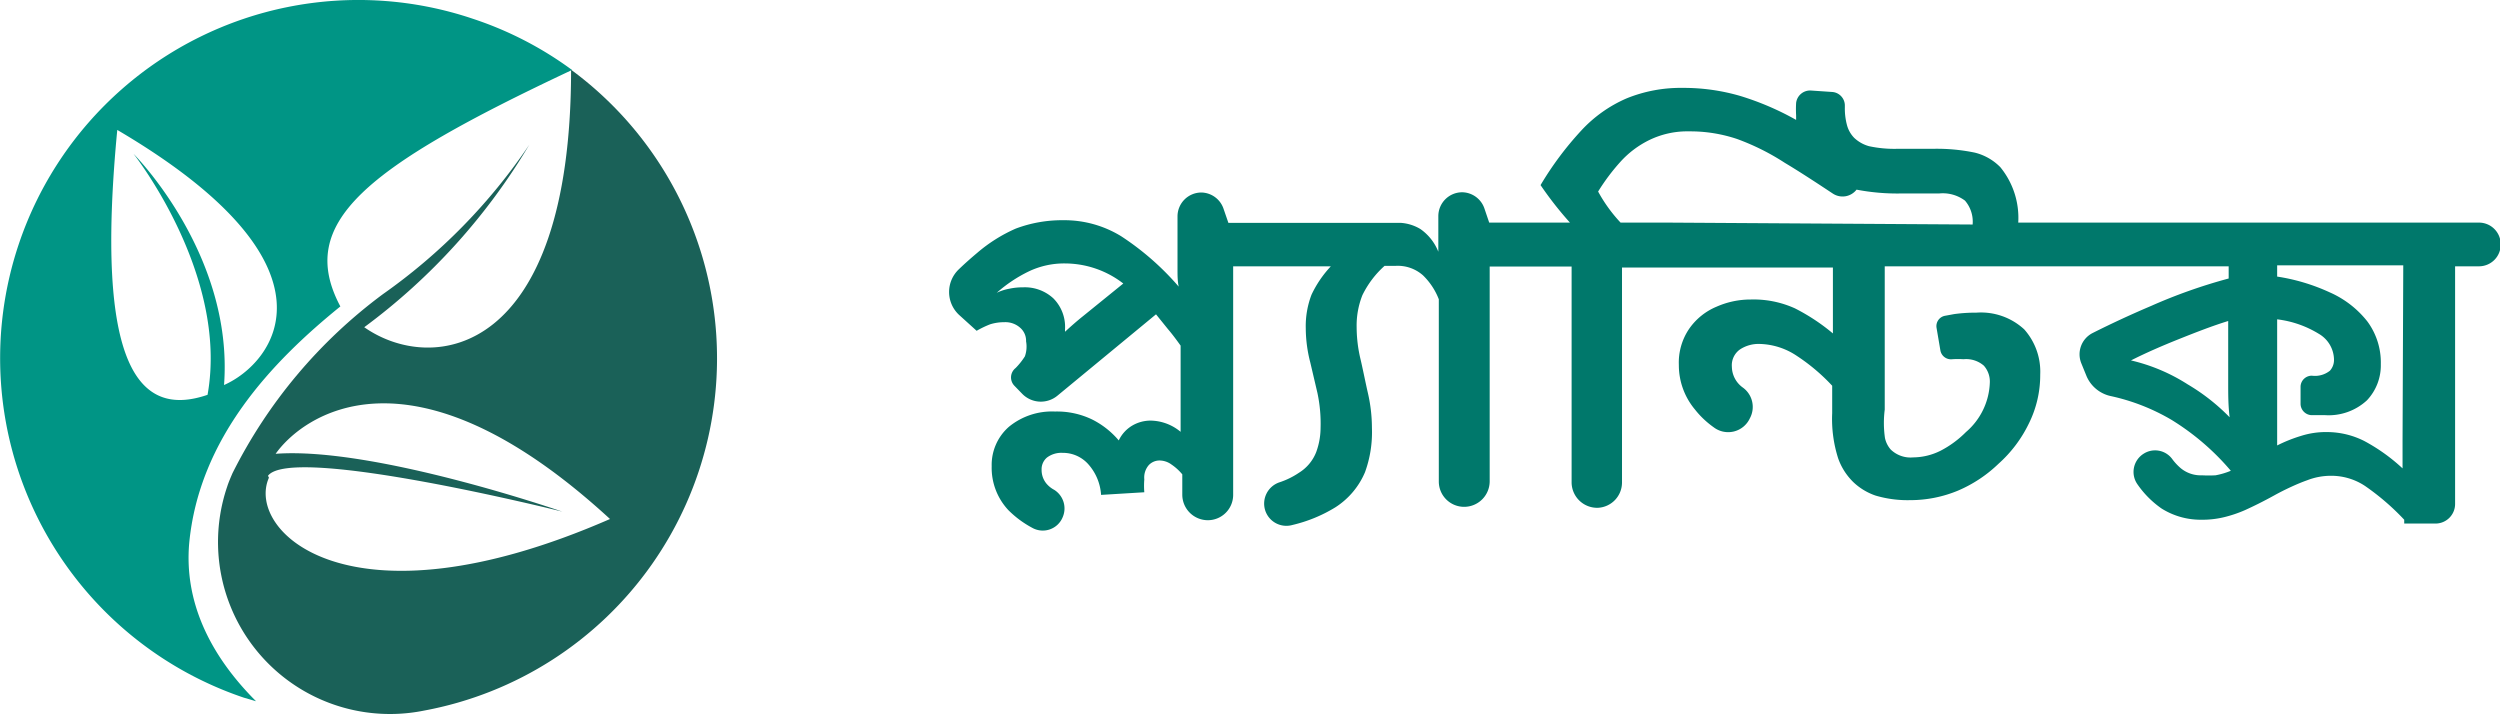
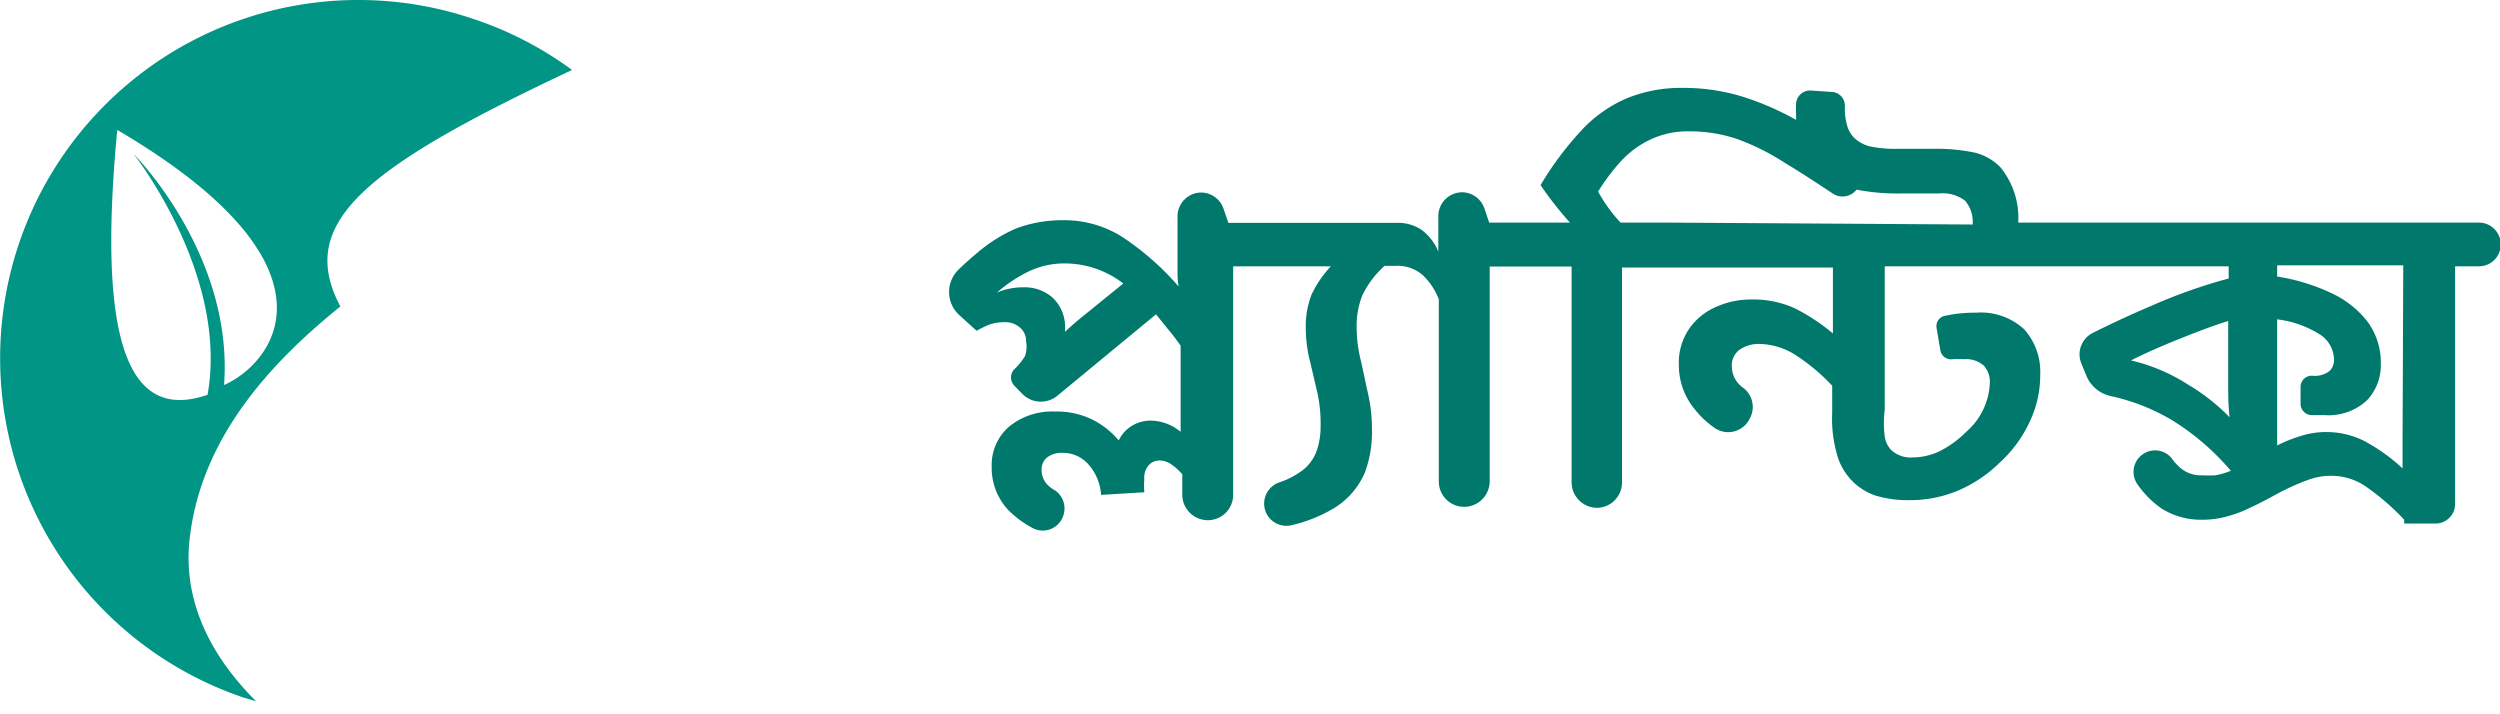
<svg xmlns="http://www.w3.org/2000/svg" id="Ebene_1" data-name="Ebene 1" viewBox="0 0 104.67 29.9">
  <defs>
    <style>.cls-1{fill:#1a6158;}.cls-2{fill:#009585;}.cls-3{fill:#00786b;}</style>
  </defs>
  <title>logo-horizontal-color-bn</title>
-   <path class="cls-1" d="M24,3c0,12-5.79,12.79-8.66,10.78a26,26,0,0,0,6.91-7.64,24.08,24.08,0,0,1-6.12,6.25A21.07,21.07,0,0,0,9.82,19.9h0c-.08.19-.16.37-.22.56a7.2,7.2,0,0,0,8.25,9.37h0A15,15,0,0,0,24,3Zm-12.69,17c1-1.33,12.32,1.5,12.32,1.5s-7.88-2.73-12-2.42c1.08-1.53,5.59-5,14,2.73C14.68,26.59,10.36,22.3,11.35,20.08Z" transform="translate(-0.09 -0.08)" />
  <path class="cls-2" d="M.88,10.29a15,15,0,0,0,9.42,19l.51.15c-2-2-3-4.23-2.8-6.6.41-4.4,3.45-7.6,6.33-9.93-1.86-3.5,1-5.81,9.7-9.9A14.82,14.82,0,0,0,19.9.87,15,15,0,0,0,.88,10.29ZM9.47,16.2c.41-5.48-3.79-9.68-3.79-9.68s4,5.05,3.1,10.09C5.9,17.6,4.05,15.44,5,5.52,14.73,11.24,11.56,15.28,9.47,16.2Z" transform="translate(-0.09 -0.08)" />
  <path class="cls-3" d="M86.59,9.4h-2a3.35,3.35,0,0,0-.75-2.32,2.25,2.25,0,0,0-1.07-.61,7.81,7.81,0,0,0-1.73-.16H79.54a5,5,0,0,1-1.2-.11,1.48,1.48,0,0,1-.62-.35,1.21,1.21,0,0,1-.3-.53,2.68,2.68,0,0,1-.09-.74V4.52a.57.57,0,0,0-.54-.59l-.88-.06a.59.59,0,0,0-.62.52h0a4.41,4.41,0,0,0,0,.52c0,.07,0,.13,0,.19a11.74,11.74,0,0,0-2.33-1,8.43,8.43,0,0,0-2.42-.34,6,6,0,0,0-2.35.44,5.61,5.61,0,0,0-1.89,1.34,13.5,13.5,0,0,0-1.71,2.29A14.82,14.82,0,0,0,65.82,9.4H62.44l-.2-.59a1,1,0,0,0-.93-.68h0a1,1,0,0,0-1,1v.45q0,.25,0,.6c0,.23,0,.38,0,.44a2.1,2.1,0,0,0-.75-.95,1.82,1.82,0,0,0-.84-.26h-7.2l-.21-.61a1,1,0,0,0-.92-.66h0a1,1,0,0,0-1,1v1.48c0,.26,0,.51,0,.75s0,.48.05.71a11.41,11.41,0,0,0-2.41-2.11,4.54,4.54,0,0,0-2.41-.67,5.51,5.51,0,0,0-2,.35A6.47,6.47,0,0,0,41,10.67c-.25.21-.5.43-.76.68a1.31,1.31,0,0,0,0,1.91l.74.67a4.07,4.07,0,0,1,.56-.27,1.92,1.92,0,0,1,.59-.09.93.93,0,0,1,.67.23.72.72,0,0,1,.25.57A1.23,1.23,0,0,1,43,15a2.89,2.89,0,0,1-.39.49h0a.5.5,0,0,0-.05.74l.32.33a1.09,1.09,0,0,0,1.49.08l4.12-3.4.5.62c.18.21.35.44.53.69v2.78c0,.14,0,.28,0,.41s0,.27,0,.42a2,2,0,0,0-1.25-.47,1.51,1.51,0,0,0-.76.2,1.43,1.43,0,0,0-.58.63,3.53,3.53,0,0,0-1.12-.88,3.38,3.38,0,0,0-1.55-.33,2.84,2.84,0,0,0-1.93.64,2.12,2.12,0,0,0-.72,1.65,2.59,2.59,0,0,0,.7,1.84,4.2,4.2,0,0,0,1,.74.9.9,0,0,0,1.27-.44h0a.92.92,0,0,0-.35-1.15,1.09,1.09,0,0,1-.26-.19.89.89,0,0,1-.27-.65.64.64,0,0,1,.22-.51,1,1,0,0,1,.66-.2,1.42,1.42,0,0,1,1.06.46,2.13,2.13,0,0,1,.55,1.3L48,20.69a3.27,3.27,0,0,1,0-.54.79.79,0,0,1,.19-.6.62.62,0,0,1,.46-.19.86.86,0,0,1,.49.17,2.15,2.15,0,0,1,.45.41v.85a1.07,1.07,0,0,0,1.07,1.07h0a1.06,1.06,0,0,0,1.06-1.07V11.23h4.09A4.56,4.56,0,0,0,55,12.42a3.68,3.68,0,0,0-.24,1.41,5.79,5.79,0,0,0,.19,1.43l.3,1.28A6.17,6.17,0,0,1,55.38,18,3,3,0,0,1,55.2,19a1.77,1.77,0,0,1-.72.87,3.29,3.29,0,0,1-.84.41.94.94,0,0,0-.59,1.13v0a.93.93,0,0,0,1.15.65A6.09,6.09,0,0,0,56,21.32a3.24,3.24,0,0,0,1.24-1.47A4.89,4.89,0,0,0,57.53,18a6.56,6.56,0,0,0-.17-1.47c-.11-.48-.21-1-.31-1.42a5.81,5.81,0,0,1-.16-1.33,3.45,3.45,0,0,1,.24-1.34,4,4,0,0,1,.93-1.23h.48a1.59,1.59,0,0,1,1.13.4,2.81,2.81,0,0,1,.66,1v7.63a1.06,1.06,0,0,0,1.06,1.06h0a1.07,1.07,0,0,0,1.07-1.06v-9h3.43v9.05A1.07,1.07,0,0,0,67,21.34h0A1.06,1.06,0,0,0,68,20.28v-9h8.83v1.63c0,.39,0,.77,0,1.13a8.36,8.36,0,0,0-1.59-1.05,4.2,4.2,0,0,0-1.86-.37,3.52,3.52,0,0,0-1.42.3,2.63,2.63,0,0,0-1.13.9,2.51,2.51,0,0,0-.45,1.54,2.89,2.89,0,0,0,.67,1.86,3.77,3.77,0,0,0,.79.75,1,1,0,0,0,1.51-.37h0a1,1,0,0,0-.3-1.3,1.09,1.09,0,0,1-.45-.86.81.81,0,0,1,.34-.73,1.41,1.41,0,0,1,.81-.23,2.91,2.91,0,0,1,1.57.5,8.06,8.06,0,0,1,1.48,1.25v1.15a5.42,5.42,0,0,0,.25,1.89,2.6,2.6,0,0,0,.64,1,2.54,2.54,0,0,0,.93.56,4.71,4.71,0,0,0,1.45.19,5.19,5.19,0,0,0,2-.4,5.6,5.6,0,0,0,1.69-1.12,5.41,5.41,0,0,0,1.27-1.68,4.55,4.55,0,0,0,.48-2.06,2.66,2.66,0,0,0-.67-1.89,2.67,2.67,0,0,0-2-.7,6.61,6.61,0,0,0-.93.06l-.38.07a.44.44,0,0,0-.36.51l.16.94a.45.45,0,0,0,.5.37h0a3.59,3.59,0,0,1,.47,0,1.13,1.13,0,0,1,.85.27,1,1,0,0,1,.25.71,2.85,2.85,0,0,1-1,2.07,4.25,4.25,0,0,1-1.06.78,2.6,2.6,0,0,1-1.15.28,1.19,1.19,0,0,1-.94-.33,1.07,1.07,0,0,1-.24-.48A4.42,4.42,0,0,1,79,17.23v-6h14.4v.51a22.4,22.4,0,0,0-3.25,1.15q-1.27.54-2.46,1.14a1,1,0,0,0-.46,1.26l.22.54a1.43,1.43,0,0,0,1,.83,8.6,8.6,0,0,1,2.56,1,10.39,10.39,0,0,1,2.48,2.13,3.13,3.13,0,0,1-.64.19,4.93,4.93,0,0,1-.57,0,1.31,1.31,0,0,1-.89-.3,2.31,2.31,0,0,1-.36-.39.89.89,0,0,0-1.18-.22h0a.9.9,0,0,0-.26,1.3,4,4,0,0,0,1,1,3.07,3.07,0,0,0,1.65.47,3.87,3.87,0,0,0,.94-.1,5.24,5.24,0,0,0,.92-.31c.33-.15.74-.35,1.21-.61s1-.5,1.37-.63a2.74,2.74,0,0,1,1-.19,2.56,2.56,0,0,1,1.42.42,10.2,10.2,0,0,1,1.65,1.42V22h1.32a.82.82,0,0,0,.81-.82V11.23h1a.91.91,0,0,0,.91-.92h0a.91.91,0,0,0-.91-.91ZM45.43,13.32c-.25.2-.5.42-.75.65v-.1a1.69,1.69,0,0,0-.49-1.3,1.76,1.76,0,0,0-1.27-.46,2.65,2.65,0,0,0-.58.06,2,2,0,0,0-.52.17,5.87,5.87,0,0,1,1.35-.9,3.44,3.44,0,0,1,1.53-.33,4,4,0,0,1,2.42.84ZM69.94,9.4h-2A6.29,6.29,0,0,1,67,8.1a8.57,8.57,0,0,1,.92-1.23,4,4,0,0,1,1.23-.93,3.64,3.64,0,0,1,1.67-.36,6.15,6.15,0,0,1,2,.32,9.88,9.88,0,0,1,2,1c.57.34,1.23.77,2,1.28a.74.74,0,0,0,1-.16h0a9.05,9.05,0,0,0,1.89.16h1.57a1.55,1.55,0,0,1,1.08.3,1.35,1.35,0,0,1,.32,1Zm21.74,6.77a7.58,7.58,0,0,0-2.37-1c.59-.3,1.25-.59,2-.89s1.42-.56,2.07-.76v2.63c0,.45,0,.91.06,1.4A8.47,8.47,0,0,0,91.68,16.17Zm9,2.35v1.17a7.65,7.65,0,0,0-1.61-1.15,3.47,3.47,0,0,0-1.55-.37,3.42,3.42,0,0,0-1.09.16,6.22,6.22,0,0,0-1,.4V13.45a4.31,4.31,0,0,1,1.75.61,1.27,1.27,0,0,1,.63,1.08.67.67,0,0,1-.17.46,1,1,0,0,1-.75.21h0a.47.47,0,0,0-.48.45l0,.71a.48.48,0,0,0,.43.49l.57,0a2.36,2.36,0,0,0,1.78-.62,2.13,2.13,0,0,0,.58-1.51,2.89,2.89,0,0,0-.57-1.8,4.11,4.11,0,0,0-1.57-1.21,8.19,8.19,0,0,0-2.2-.66v-.47h5.28Z" transform="translate(-0.09 -0.08)" />
</svg>